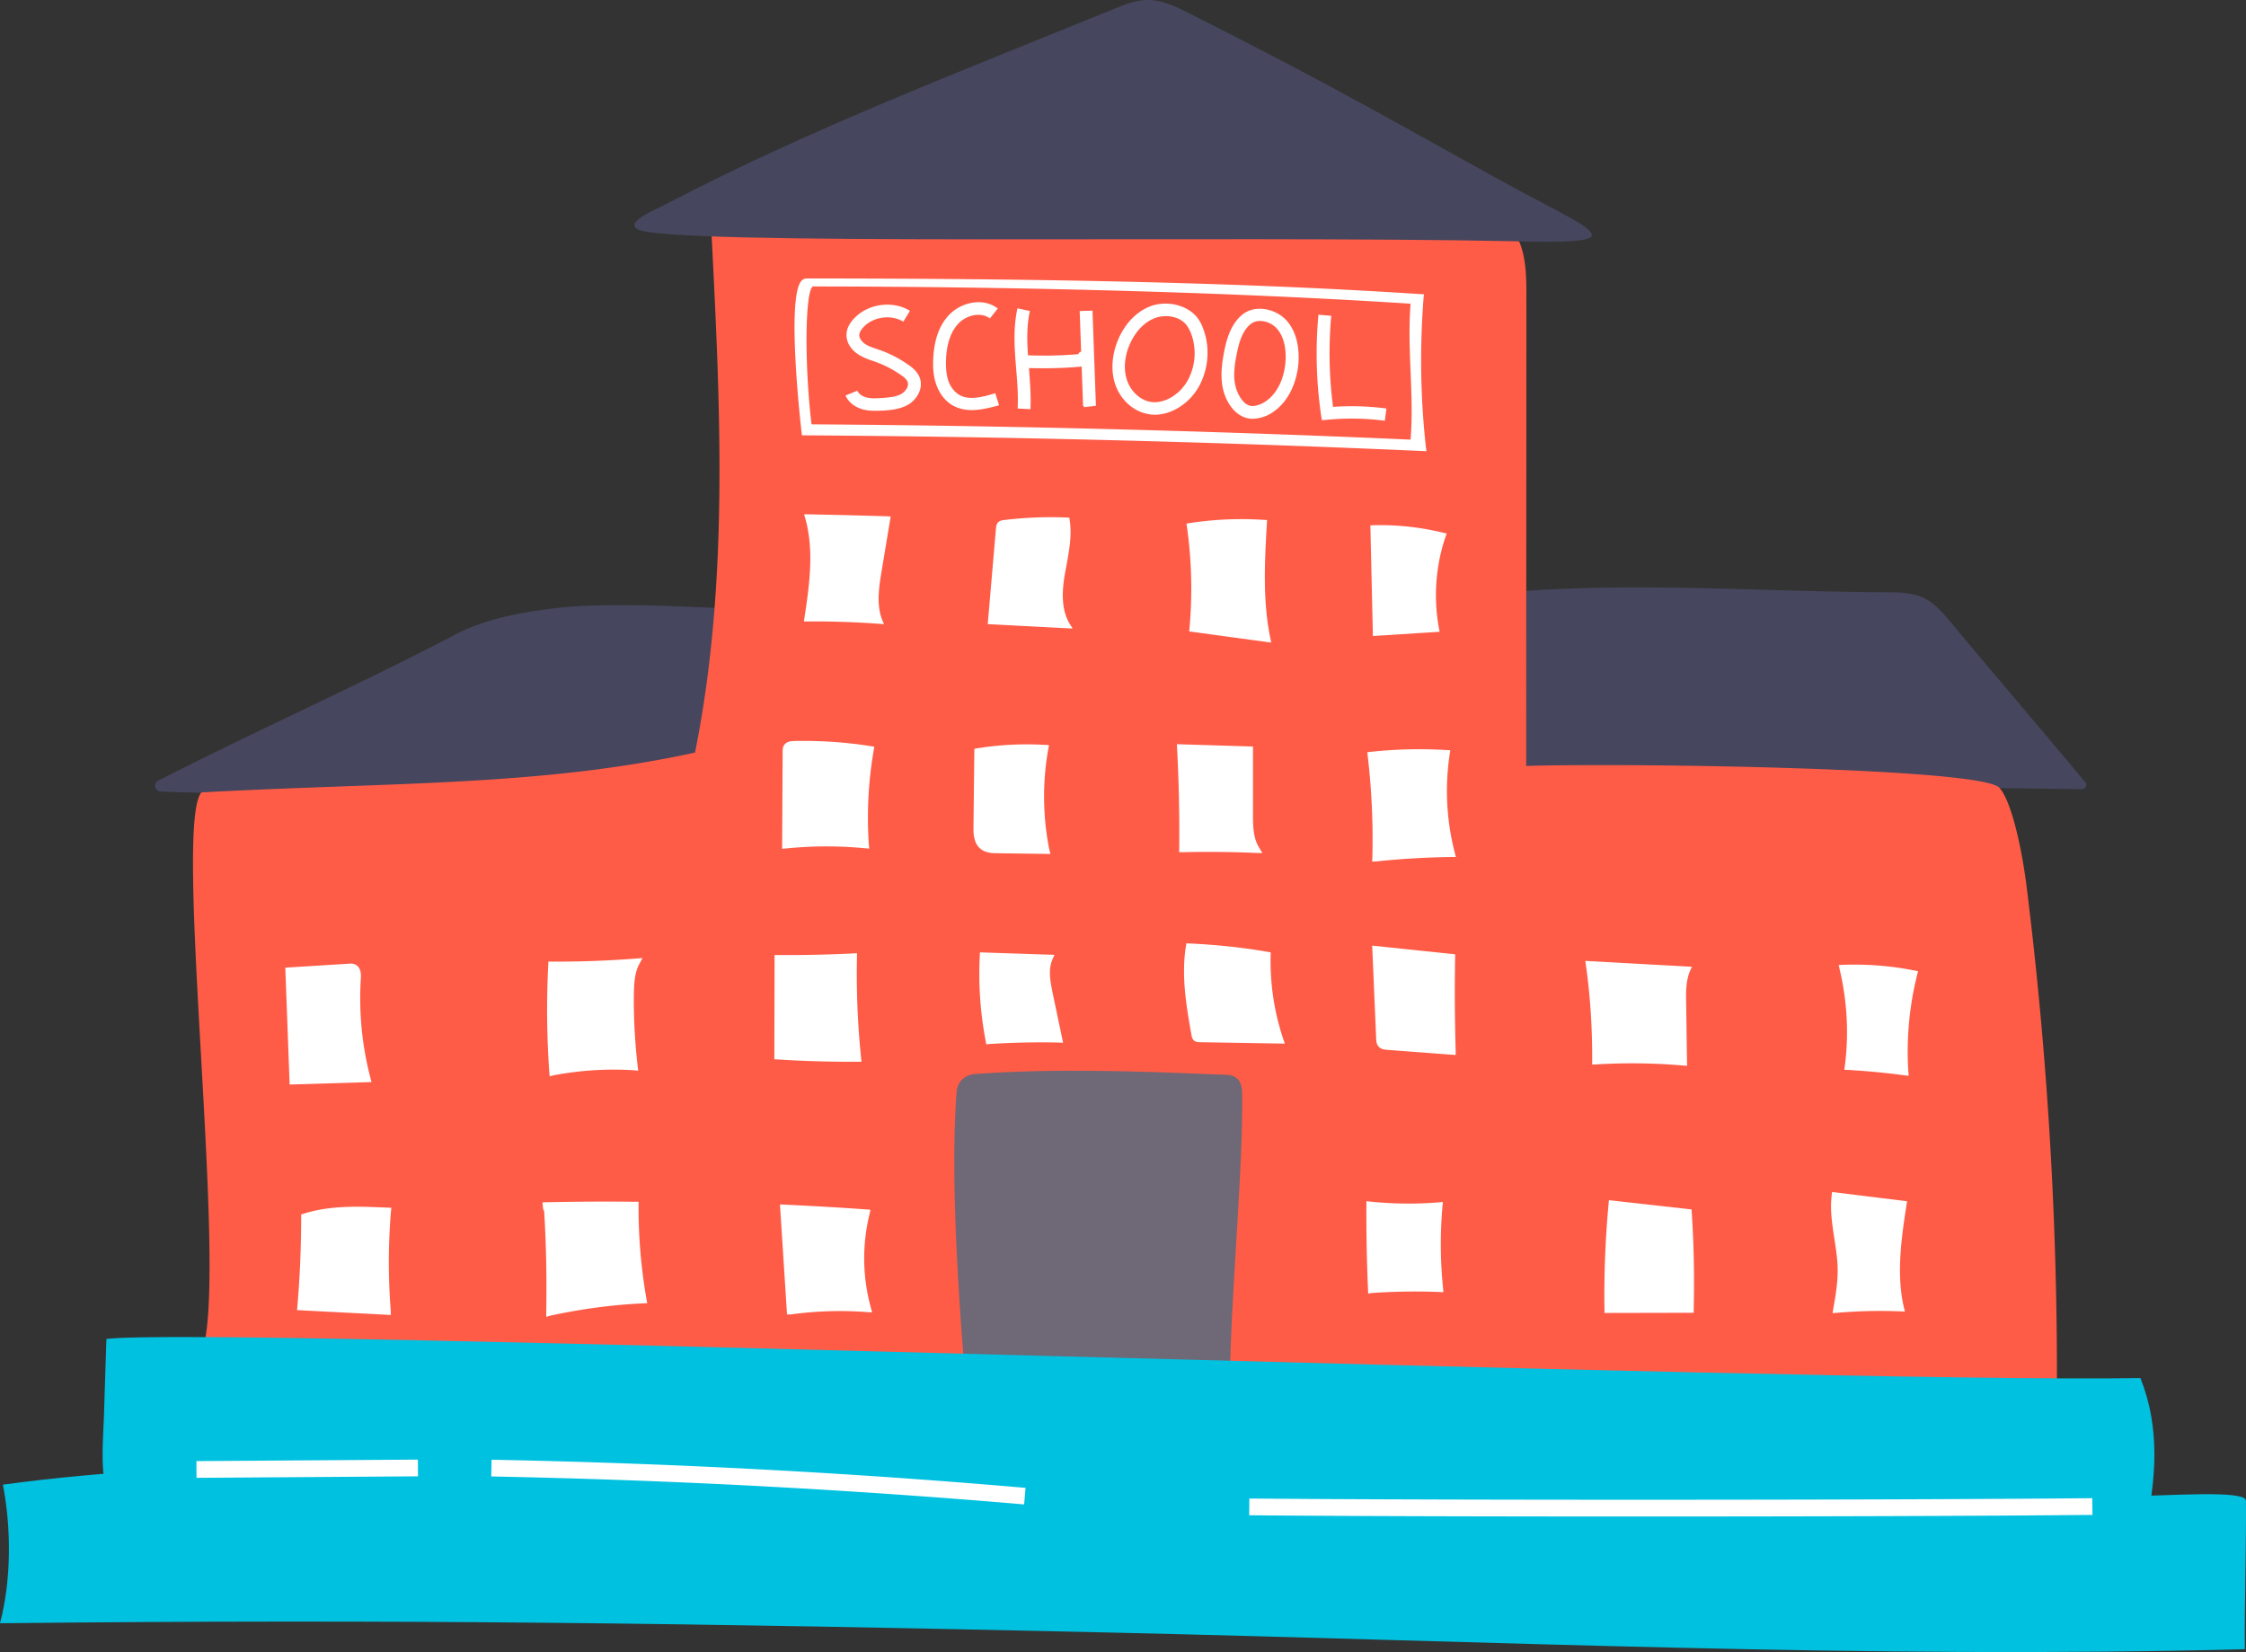
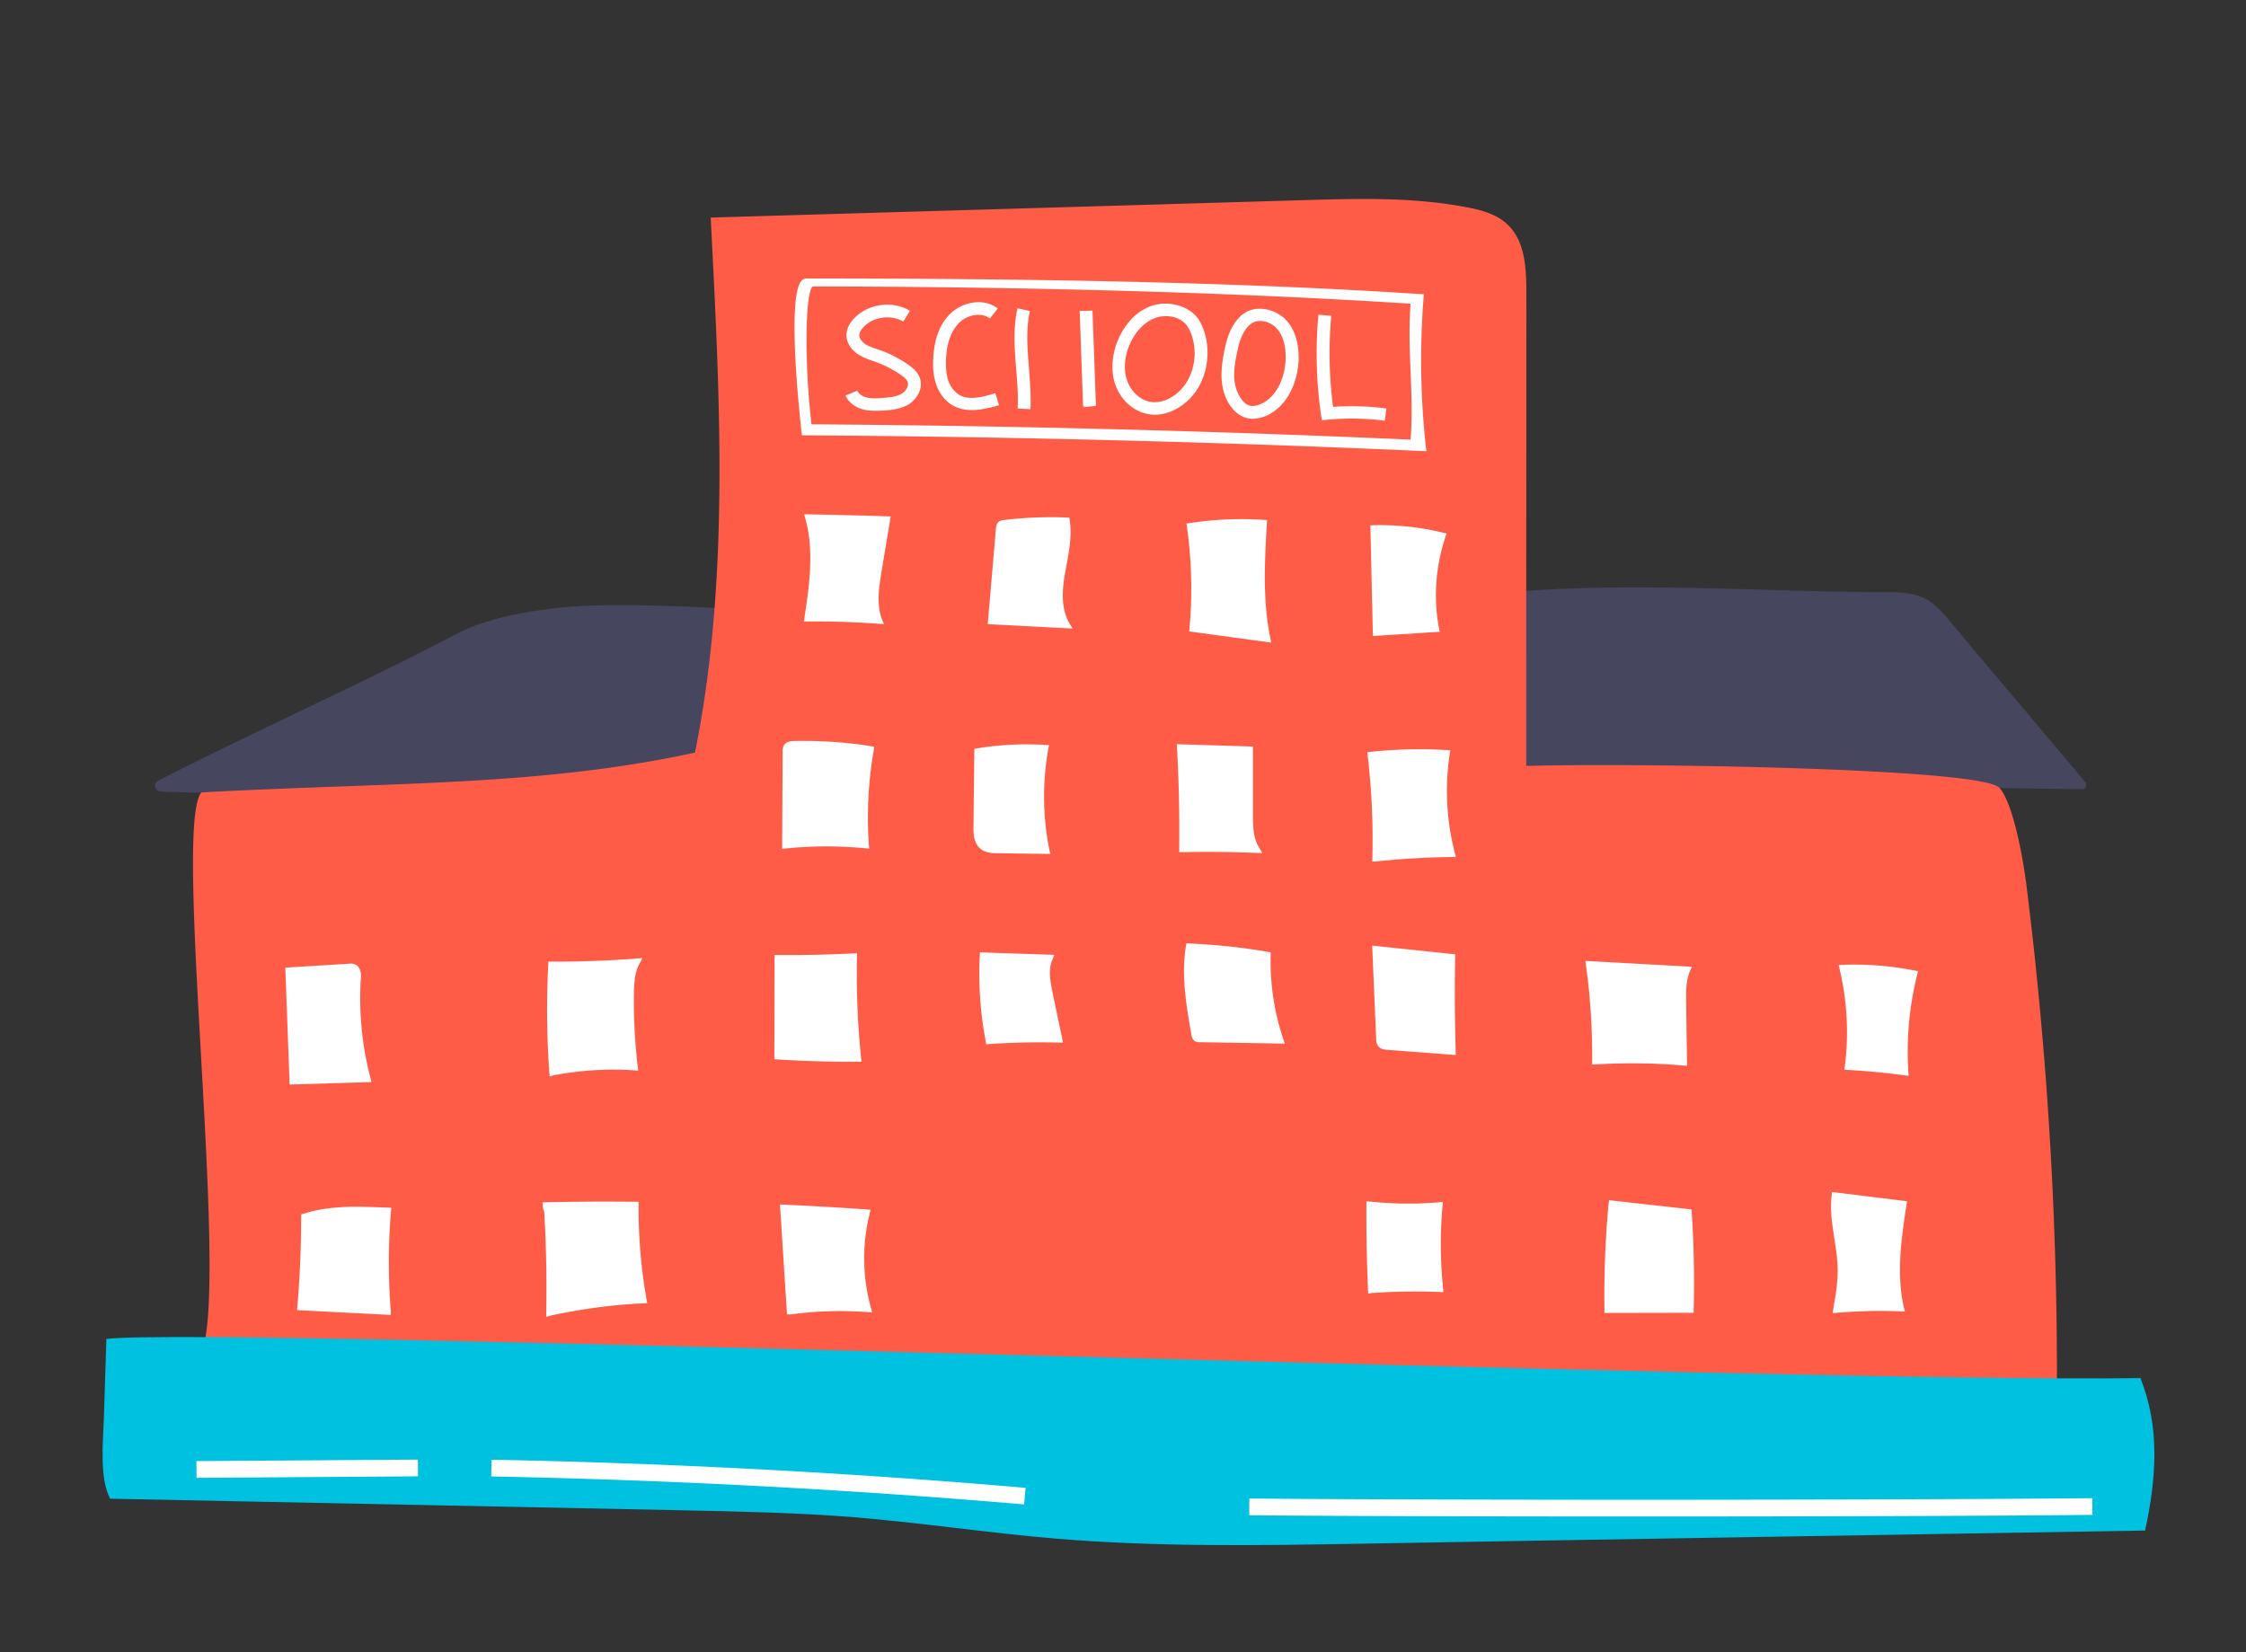
<svg xmlns="http://www.w3.org/2000/svg" width="87" height="64" fill="none">
  <rect width="100%" height="100%" fill="#333333" stroke="none" />
  <path d="M6.126 30.243c-.202.103-.133.406.098.42 5.812.255 13.845-.386 19.406-1.034l2.647-.31c.203-.02.42-.048.587-.158.195-.125.307-.345.412-.552a27.84 27.84 0 001.844-4.9c-1.844-.035-6.818-.448-9.395-.172-1.341.144-2.892.413-4.08 1.04-3.632 1.91-7.823 3.77-11.519 5.666zm69.449-6.127c1.928 2.315 3.311 3.921 5.197 6.182.091.11.014.275-.125.275l-23.066-.317c-.273-.006-.58-.02-.783-.206-.237-.22-.23-.593-.202-.917l.482-6.051c5.113-.627 10.862-.159 16.017-.138.483 0 .986.014 1.426.22.433.214.747.586 1.054.952z" fill="#46465E" />
  <path d="M79.676 53.627a152.772 152.772 0 00-1.18-19.325c-.154-1.22-.539-3.212-1.048-3.784-.685-.765-14.118-.965-18.33-.847 0-6.114.007-12.22.007-18.333 0-.965-.05-2.047-.783-2.688-.412-.365-.978-.517-1.523-.62-2.081-.4-4.219-.338-6.342-.276-7.65.227-15.298.448-22.947.675.349 6.906.754 13.943-.608 20.725-6.036 1.316-11.806 1.144-19.12 1.544-1.061 1.22.874 17.174.147 21.179 5.49.978 58.86 2.274 71.727 1.75z" fill="#FF5C47" />
-   <path d="M57.714 6.762c-4.562-2.537-6.95-3.88-11.617-6.23-.531-.27-1.083-.545-1.677-.532-.433.007-.852.173-1.25.338C37.575 2.62 31.218 5.06 25.874 7.871c-.489.255-1.655.71-1.188 1.006 1.034.662 22.682.235 33.985.469.663.014 2.961.103 2.99-.22.034-.352-1.293-.89-3.947-2.364z" fill="#46465E" />
-   <path d="M47.934 41.794c.168.165.182.413.182.648.035 3.825-.67 9.635-.44 13.453-3.067-.345-6.965.2-10.004.737-.349-3.77-.936-10.365-.614-14.363.028-.358.328-.634.691-.661 3.13-.228 6.385-.11 9.459.02.265.007.551-.014.726.166z" fill="#6E6877" />
-   <path d="M86.997 58.135c.02 1.364-.063 4.39-.042 5.754-14.593.38-29.053-.31-44.05-.648-15.878-.358-27.516-.523-42.905-.358.44-1.654.44-3.687.112-5.369 8.04-1.089 16.199-.737 24.31-.379 6.181.269 12.37.538 18.552.813 13.133.572 26.252.014 39.398.014 1.537-.007 4.618-.255 4.625.172z" fill="#01C1E0" />
  <path d="M83.092 59.292c.433-2.019.587-3.983-.182-5.906-13.028.207-74.751-2.02-78.789-1.516-.035 1.02-.062 2.04-.097 3.06-.028.889-.182 2.343.244 3.129 7.377.151 14.753.296 22.137.448 2.228.048 4.45.09 6.671.269 2.606.213 5.183.606 7.789.826 3.933.331 7.893.27 11.84.2 9.633-.172 20.76-.344 30.387-.51z" fill="#01C1E0" />
  <path d="M31.183 16.734c7.977.048 15.948.248 23.918.607a30.467 30.467 0 01-.09-5.81c-7.706-.503-16.04-.6-23.758-.607-.587-.007-.273 4.156-.07 5.81z" fill="#FF5C47" />
  <path d="M55.255 17.479l-.16-.007a627.394 627.394 0 00-23.912-.607h-.119l-.014-.117c-.007-.055-.607-5.197-.007-5.865a.263.263 0 01.21-.096c7.265.006 15.773.082 23.764.606l.14.007-.014.138a30.848 30.848 0 00.09 5.789l.022.152zm-23.82-1.041a618.07 618.07 0 0123.205.593c.14-1.792-.14-3.48 0-5.266-7.733-.496-16.122-.662-23.15-.668-.307.158-.335 3.005-.055 5.34zm2.808 7.74l-.21-.014a33.887 33.887 0 00-2.515-.09h-.377l.021-.151c.182-1.206.384-2.571.035-3.825l-.049-.173h.182c1.006.021 2.019.042 3.017.076l.154.007-.35 2.109c-.097.593-.209 1.268.008 1.868l.084.193zm7.307.172l-3.29-.172.32-3.722c.008-.055.015-.138.07-.207.07-.082.175-.096.238-.103.803-.097 1.62-.131 2.424-.097l.112.007.014.11c.084.572-.021 1.145-.12 1.696-.02.124-.048.248-.069.372-.098.579-.168 1.316.168 1.902l.132.214zm7.69.544l-3.178-.434.014-.124a17.132 17.132 0 00-.098-3.921l-.02-.131.132-.021c.943-.145 1.9-.186 2.857-.124l.133.007-.007.13c-.084 1.462-.168 2.971.132 4.44l.035.178zm3.94-.254l-.098-4.287.133-.007c.908-.021 1.802.076 2.682.29l.14.034-.049.137a7.093 7.093 0 00-.251 3.522l.028.145-2.585.165zm-22.884 8.242l.02-3.77c0-.069 0-.193.085-.282.097-.117.265-.117.342-.124.992-.021 2.005.041 2.99.2l.132.02-.02.131a15.307 15.307 0 00-.19 3.66l.015.158-.16-.014a15.591 15.591 0 00-3.054.007l-.16.014zm10.394.2l-2.047-.028c-.181 0-.44-.006-.635-.151-.273-.2-.308-.545-.3-.89l.034-3.004.112-.02a11.974 11.974 0 012.627-.132l.153.007-.028.152a10.502 10.502 0 00.042 3.908l.042.158zm8.208-.034l-.252-.007a43.095 43.095 0 00-2.829-.028h-.14v-.138a60.587 60.587 0 00-.083-3.9l-.007-.145 2.948.09v2.611c0 .435 0 .924.237 1.303l.126.214zm4.254.33l.007-.151a27.736 27.736 0 00-.181-3.956l-.014-.131.132-.014a17.348 17.348 0 012.934-.069l.147.007-.021.145a9.55 9.55 0 00.196 3.825l.042.165h-.175c-.964.014-1.95.07-2.913.172l-.154.007zm-20.16 7.754c-.95 0-1.914-.028-2.87-.09l-.127-.007.008-4.038h.14c.97.007 1.948-.014 2.905-.062l.147-.007v.145a31.805 31.805 0 00.16 3.914l.014.145h-.377zm5.211-.676l-.02-.117a13.872 13.872 0 01-.231-3.315l.007-.13 2.885.096-.077.179c-.168.386-.09.827.014 1.33l.398 1.895-.168-.006c-.887-.021-1.788 0-2.675.055l-.133.014zm11.568-.027l-3.304-.055c-.049 0-.126 0-.195-.048-.091-.063-.112-.173-.12-.228-.188-1.068-.404-2.274-.216-3.439l.021-.117.119.007c1.013.048 2.033.151 3.025.324l.118.02v.117a9.493 9.493 0 00.49 3.247l.062.172zm6.615.441l-2.654-.2c-.084-.007-.217-.014-.315-.11-.104-.104-.111-.248-.111-.338l-.154-3.59 3.213.337v.124a77.775 77.775 0 00.021 3.618v.16zm-35.094.827l-.014-.152a34.495 34.495 0 01-.042-4.162l.007-.131h.398c.992 0 2.005-.042 2.997-.117l.251-.021-.119.22c-.188.345-.21.772-.216 1.172-.014.93.042 1.882.147 2.812l.02.159-.16-.014c-1.041-.07-2.096 0-3.116.193l-.153.041zm-10.073.317l-.168-4.528 2.438-.151c.084-.007.181-.021.293.04.217.125.203.414.196.518a12.196 12.196 0 00.37 3.86l.042.165-3.171.096zm3.918 8.926l-3.632-.187.014-.138a41.13 41.13 0 00.147-3.473v-.097l.098-.027c.58-.186 1.236-.27 2.067-.27.405 0 .824.022 1.188.035l.14.007-.015.138a23.729 23.729 0 00-.007 3.86v.151zm6.022.075v-.172c.02-1.289 0-2.585-.077-3.86a.248.248 0 00-.035-.13h-.007l-.028-.27.05-.006h.013a98.979 98.979 0 013.528-.021h.132v.13a20.55 20.55 0 00.308 3.647l.028.151-.154.007c-1.208.055-2.417.22-3.597.476l-.161.048zm9.326-.096l-.273-4.26.154.007c1.055.049 2.123.11 3.192.186l.16.014-.034.159a7.19 7.19 0 00.049 3.632l.049.186-.196-.014a14.051 14.051 0 00-2.948.09h-.154zm34.864-9.629l-.147-.013a23.072 23.072 0 00-3.38-.042l-.148.007v-.145c.007-1.24-.07-2.488-.244-3.714l-.021-.159 4.128.228-.077.172c-.16.386-.153.82-.146 1.24l.035 2.426zm8.585.386l-.168-.02a28.12 28.12 0 00-2.18-.207l-.146-.007.021-.145c.16-1.254.09-2.515-.203-3.756l-.034-.158.167-.007c.93-.035 1.858.041 2.766.22l.14.028-.035.138a12.32 12.32 0 00-.342 3.75l.014.164zM52.998 50.12l-.006-.139a64.915 64.915 0 01-.063-3.294v-.152l.146.014c.88.09 1.775.103 2.655.028l.16-.014-.014.158a16.712 16.712 0 00.022 3.185l.013.151-.16-.007c-.873-.034-1.76-.02-2.634.042l-.118.027zm9.152.743v-.13a38.312 38.312 0 01.16-4.101l.014-.138 3.2.358.006.11c.084 1.248.105 2.516.077 3.764v.13l-3.458.007zm8.836.007l.028-.172c.09-.51.181-1.04.168-1.578-.007-.372-.07-.758-.126-1.13-.084-.552-.175-1.117-.105-1.682l.014-.131 2.906.358-.021.138c-.189 1.24-.405 2.654-.105 3.963l.042.172-.175-.007a19.544 19.544 0 00-2.458.056l-.168.013zm-54.799 5.674l-8.578.058.004.648 8.578-.058-.004-.648zM39.67 58.28a312.341 312.341 0 00-20.642-1.083l.014-.648c6.88.131 13.838.496 20.684 1.09l-.056.64zm23.849.468c-5.777 0-11.443-.014-15.13-.048l.006-.648c7.915.069 25.008.062 32.65-.014l.007.648c-4.087.041-10.883.062-17.534.062z" fill="#fff" />
  <path d="M33.886 15.914a1.96 1.96 0 01-.44-.048c-.321-.083-.587-.283-.691-.545l.454-.186c.049.117.188.22.356.262.189.048.412.035.608.02.293-.02.558-.047.754-.165.154-.096.294-.296.23-.454-.034-.104-.146-.193-.258-.27a4.13 4.13 0 00-.964-.502l-.133-.049a2.352 2.352 0 01-.558-.248c-.294-.193-.468-.482-.454-.778.007-.207.104-.414.286-.607.538-.579 1.495-.717 2.172-.303l-.258.42c-.475-.29-1.174-.193-1.55.22-.07.077-.154.187-.154.297-.008.117.09.255.23.352.126.082.287.137.454.193l.14.048c.384.138.747.33 1.083.565.167.117.349.269.433.496.153.414-.112.841-.44 1.04-.322.187-.699.214-.978.235-.098 0-.21.007-.322.007zm3.752-.028c-.245 0-.482-.048-.706-.165-.307-.165-.545-.469-.67-.84-.098-.283-.133-.6-.112-.993.035-.738.244-1.31.628-1.703.447-.461 1.286-.682 1.872-.234l-.307.386c-.35-.269-.908-.124-1.208.186-.294.303-.462.772-.49 1.392-.013.338.015.6.084.82.084.256.252.462.447.573.378.206.888.075 1.377-.076l.146.469c-.335.09-.705.185-1.061.185zm2.277-.034l-.496-.027c.028-.497-.014-1.014-.056-1.517-.063-.778-.126-1.578.049-2.364l.482.104c-.16.716-.098 1.447-.035 2.219.035.524.084 1.061.056 1.585zm2.047-.076l.055-.041h-.063l-.132-3.687.496-.014.133 3.687-.49.055zm2.773.29c-.112 0-.23-.014-.336-.042-.544-.124-1.005-.565-1.201-1.137-.16-.475-.14-1.047.063-1.599.244-.661.698-1.178 1.257-1.406.65-.268 1.488-.075 1.872.441.098.124.175.283.238.469.251.71.174 1.53-.189 2.185-.37.655-1.055 1.089-1.704 1.089zm.426-3.818c-.16 0-.322.027-.461.09-.426.171-.783.585-.985 1.116-.168.448-.189.902-.056 1.282.14.413.475.73.845.82.531.124 1.167-.228 1.495-.807a2.19 2.19 0 00.154-1.785 1.394 1.394 0 00-.168-.337c-.168-.242-.475-.38-.824-.38zm3.367 3.976a.904.904 0 01-.335-.062 1.123 1.123 0 01-.399-.275c-.335-.359-.44-.807-.468-1.124-.035-.406.028-.806.091-1.137.084-.42.203-.861.49-1.22.097-.124.209-.22.327-.296.482-.297 1.23-.131 1.628.337.398.47.454 1.09.44 1.524-.035.75-.37 1.702-1.201 2.115a1.512 1.512 0 01-.573.138zm.286-3.79a.593.593 0 00-.314.082.826.826 0 00-.203.187c-.223.275-.321.647-.39 1.006-.064.303-.12.654-.092.999.035.338.154.634.343.84a.49.49 0 00.21.152.369.369 0 00.153.028c.105 0 .23-.034.35-.09.642-.317.9-1.082.928-1.702.014-.351-.028-.84-.321-1.185a.885.885 0 00-.664-.317zm4.827 3.866a9.792 9.792 0 00-2.2-.041l-.238.02-.035-.227a16.601 16.601 0 01-.098-3.86l.496.042a16.114 16.114 0 00.07 3.528 10.359 10.359 0 012.068.063l-.063.475z" fill="#fff" />
-   <path d="M40.397 14.267c-.28 0-.56-.007-.838-.02l.027-.49c.72.034 1.453.027 2.173-.034l.077-.097.202.062-.09.214.167-.09.245.345-.426.041c-.51.048-1.02.069-1.537.069z" fill="#fff" />
</svg>